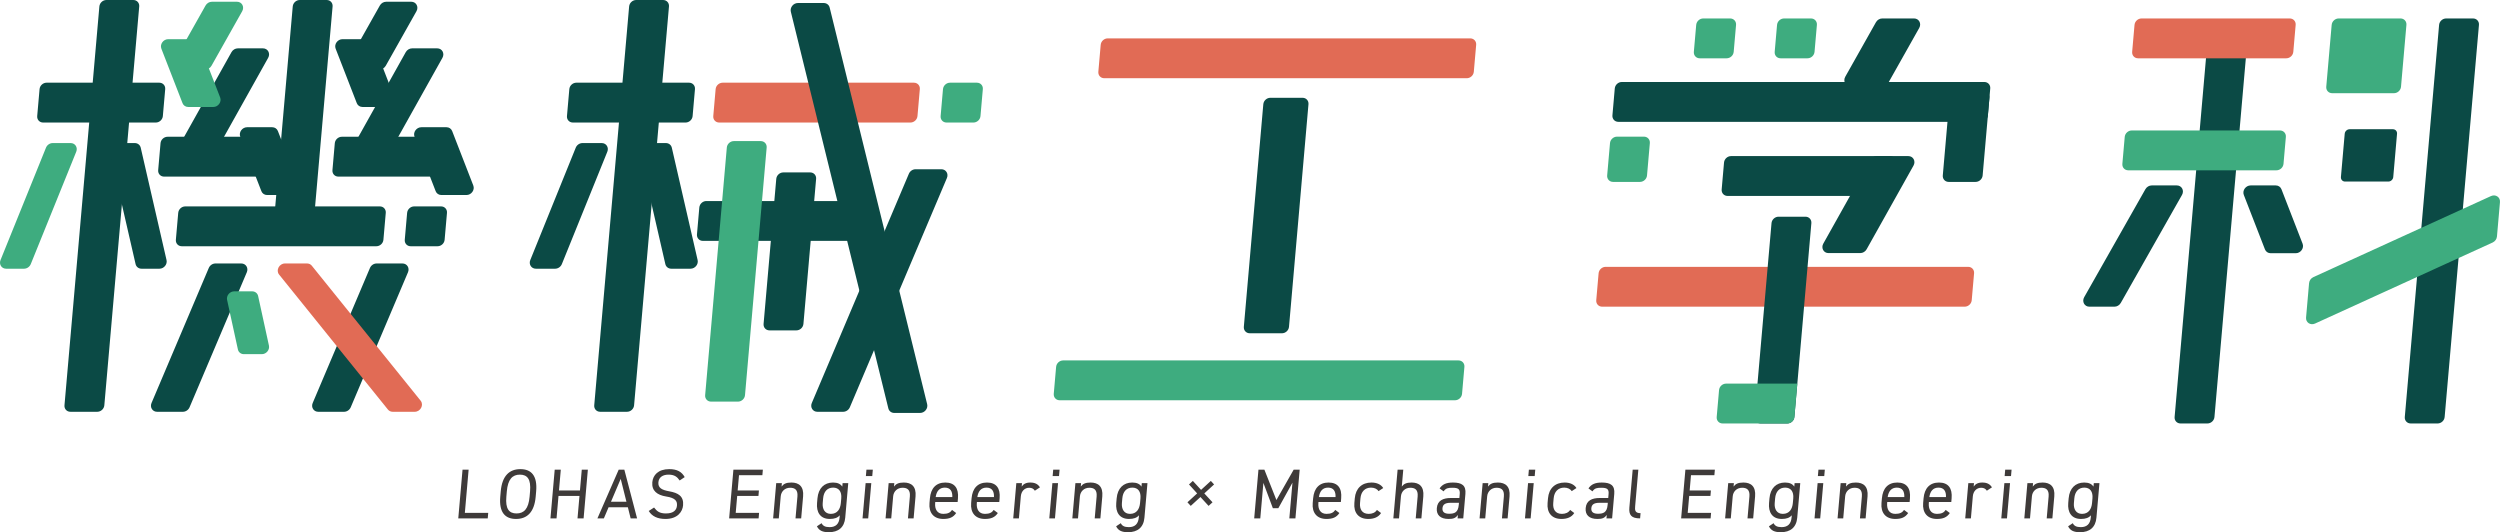
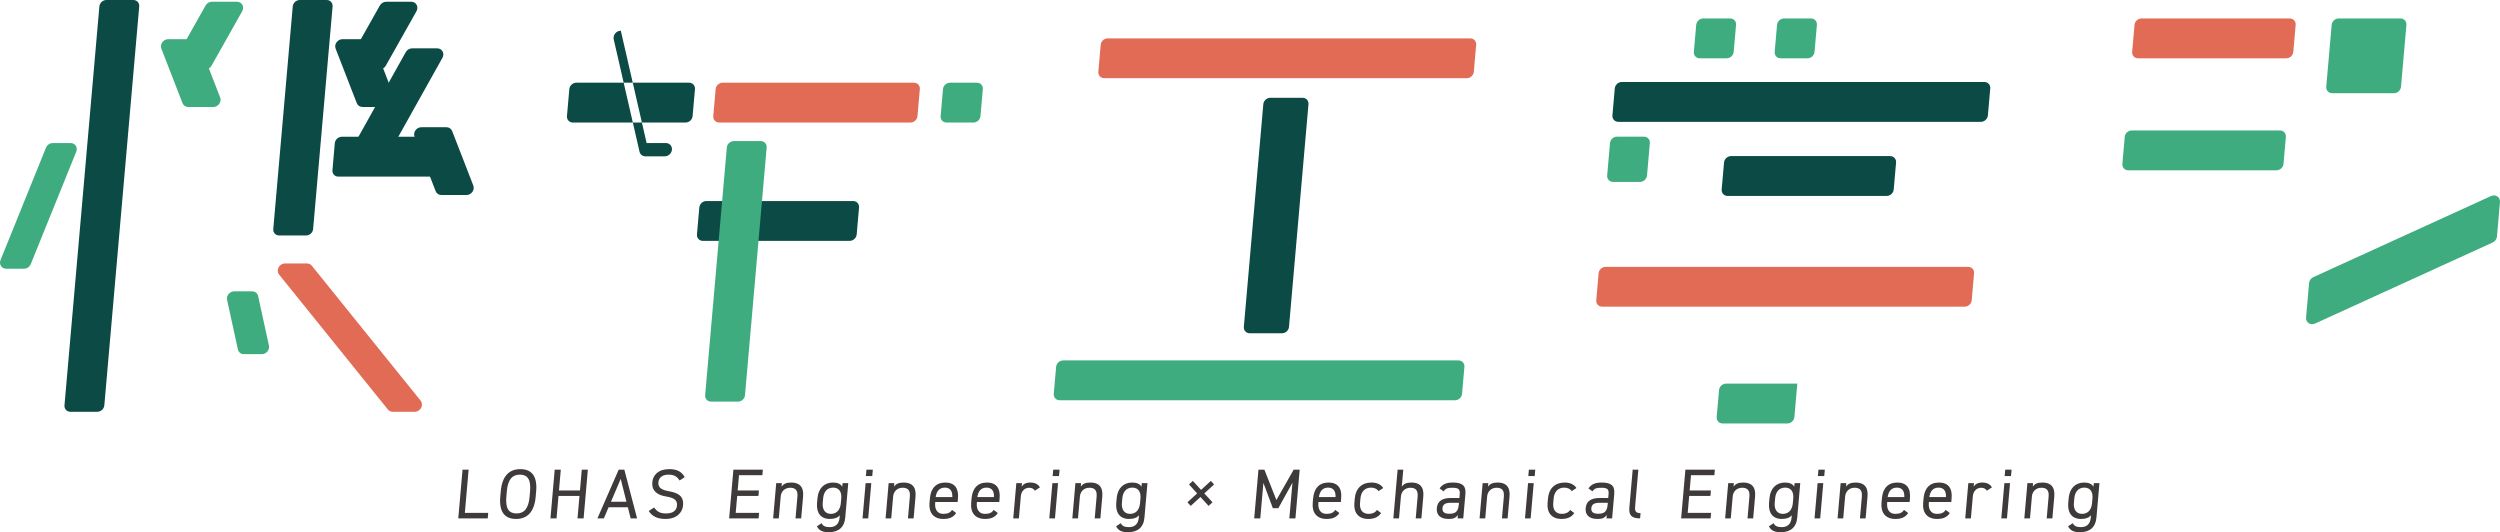
<svg xmlns="http://www.w3.org/2000/svg" width="1100" height="234.175">
  <defs>
    <style>.cls-1{fill:#0b4a45}.cls-2{fill:#3e3a39}.cls-3{fill:#3eac7f}.cls-4{fill:#e16b55}</style>
  </defs>
  <g id="_アンダーテキスト" data-name="アンダーテキスト">
    <path d="M204.532 225.668h10.286l-.212 2.422h-12.967l1.874-21.425h2.68zM227.054 228.339c-4.769 0-7.542-2.857-6.937-9.782l.207-2.36c.606-6.924 3.88-9.78 8.648-9.78s7.542 2.856 6.936 9.78l-.206 2.36c-.606 6.925-3.88 9.782-8.648 9.782m-4.257-9.782c-.464 5.31 1.165 7.36 4.469 7.36 3.303 0 5.29-2.05 5.755-7.36l.207-2.36c.465-5.31-1.164-7.36-4.468-7.36s-5.29 2.05-5.756 7.36zM245.953 215.793h9.226l.798-9.128h2.68l-1.873 21.425h-2.68l.863-9.874h-9.226l-.864 9.874h-2.68l1.873-21.425h2.68zM262.865 228.09l9.354-21.425h2.494l5.606 21.425h-2.837l-1.222-4.906h-8.478l-2.081 4.906zm5.97-7.328h6.795l-2.517-10.06zM299.049 211.416c-1.023-1.49-2.176-2.578-4.887-2.578-2.493 0-4.274 1.118-4.47 3.354-.223 2.545 1.634 3.416 4.733 3.974 4.083.714 6.477 2.205 6.13 6.18-.245 2.794-2.396 5.993-7.756 5.993-3.491 0-5.943-1.18-7.36-3.51l2.346-1.522c1.259 1.646 2.42 2.61 5.226 2.61 3.522 0 4.692-1.616 4.853-3.447.176-2.019-.734-3.385-4.731-4.005-3.997-.623-6.447-2.548-6.121-6.273.269-3.075 2.53-5.776 7.455-5.776 3.43 0 5.48 1.15 6.8 3.51zM335.657 206.665l-.212 2.422H325.16l-.586 6.706h9.351l-.212 2.423h-9.35l-.653 7.452h10.286l-.212 2.422h-12.966l1.874-21.425zM341.534 212.565h2.493l-.133 1.52c.883-1.18 2.024-1.769 4.331-1.769 3.335 0 5.52 1.739 5.14 6.086l-.847 9.688h-2.494l.845-9.657c.275-3.136-1.38-3.82-3.22-3.82-2.337 0-3.945 1.647-4.133 3.79l-.847 9.687h-2.493zM370.742 212.565h2.493l-1.331 15.214c-.378 4.317-3.053 6.396-7.23 6.396-2.712 0-4.302-.714-5.226-2.608l2.052-1.366c.553 1.149 1.53 1.739 3.557 1.739 2.71 0 4.12-1.49 4.354-4.161l.092-1.055c-.937 1.086-2.324 1.615-4.381 1.615-4.24 0-5.973-2.982-5.62-7.018l.18-2.05c.388-4.44 2.977-6.955 6.842-6.955 2.057 0 3.34.652 4.082 1.801zm-.766 8.756.179-2.05c.255-2.918-1.02-4.72-3.577-4.72s-4.144 1.771-4.402 4.72l-.18 2.05c-.23 2.639.922 4.781 3.571 4.781 2.867 0 4.175-2.11 4.409-4.781M380.874 212.565h2.494l-1.358 15.525h-2.494zm.36-5.9h2.806l-.245 2.795h-2.805zM391.006 212.565h2.494l-.134 1.52c.883-1.18 2.025-1.769 4.332-1.769 3.335 0 5.52 1.739 5.14 6.086l-.848 9.688h-2.493l.844-9.657c.275-3.136-1.38-3.82-3.219-3.82-2.337 0-3.946 1.647-4.134 3.79l-.846 9.687h-2.494zM420.714 225.73c-1.256 1.895-2.971 2.609-5.683 2.609-4.176 0-6.434-2.702-6.057-7.018l.18-2.05c.386-4.41 2.697-6.955 6.78-6.955 4.115 0 5.952 2.515 5.563 6.955l-.14 1.614h-9.85l-.038.436c-.234 2.67.86 4.781 3.57 4.781 2.026 0 3.108-.59 3.862-1.738zm-9.017-7.017h7.324c.103-2.608-.913-4.161-3.282-4.161-2.4 0-3.662 1.583-4.042 4.16M439.045 225.73c-1.256 1.895-2.972 2.609-5.684 2.609-4.176 0-6.433-2.702-6.056-7.018l.18-2.05c.385-4.41 2.697-6.955 6.78-6.955 4.114 0 5.951 2.515 5.563 6.955l-.141 1.614h-9.849l-.039.436c-.233 2.67.86 4.781 3.571 4.781 2.026 0 3.107-.59 3.861-1.738zm-9.018-7.017h7.325c.103-2.608-.914-4.161-3.283-4.161-2.4 0-3.661 1.583-4.042 4.16M455.334 215.917c-.576-.9-1.35-1.303-2.504-1.303-1.902 0-3.46 1.428-3.664 3.757l-.85 9.719h-2.493l1.358-15.525h2.494l-.134 1.52c.75-1.085 1.87-1.769 3.77-1.769 2.12 0 3.398.714 4.273 2.112zM463.048 212.565h2.493l-1.358 15.525h-2.493zm.36-5.9h2.805l-.244 2.795h-2.806zM473.18 212.565h2.493l-.133 1.52c.883-1.18 2.025-1.769 4.331-1.769 3.335 0 5.52 1.739 5.14 6.086l-.847 9.688h-2.493l.845-9.657c.274-3.136-1.381-3.82-3.22-3.82-2.337 0-3.946 1.647-4.134 3.79l-.847 9.687h-2.493zM502.387 212.565h2.495l-1.331 15.214c-.378 4.317-3.055 6.396-7.231 6.396-2.712 0-4.301-.714-5.226-2.608l2.052-1.366c.553 1.149 1.53 1.739 3.556 1.739 2.712 0 4.12-1.49 4.354-4.161l.092-1.055c-.936 1.086-2.323 1.615-4.38 1.615-4.239 0-5.972-2.982-5.62-7.018l.18-2.05c.389-4.44 2.977-6.955 6.842-6.955 2.057 0 3.34.652 4.081 1.801zm-.766 8.756.18-2.05c.254-2.918-1.02-4.72-3.577-4.72s-4.145 1.771-4.403 4.72l-.18 2.05c-.23 2.639.923 4.781 3.572 4.781 2.867 0 4.174-2.11 4.408-4.781M522.473 221.01l4.27-3.912-3.582-3.944 1.694-1.552 3.614 3.943 4.303-3.943 1.423 1.552-4.304 3.944 3.616 3.913-1.728 1.582-3.585-3.911-4.27 3.911zM561.62 220.017l7.59-13.352h2.649l-1.874 21.425h-2.68l1.374-15.713-6.22 11.242h-2.4l-4.168-11.148-1.366 15.619h-2.68l1.874-21.425h2.618zM589.333 225.73c-1.257 1.895-2.972 2.609-5.684 2.609-4.176 0-6.433-2.702-6.056-7.018l.18-2.05c.385-4.41 2.696-6.955 6.78-6.955 4.114 0 5.951 2.515 5.562 6.955l-.14 1.614h-9.85l-.038.436c-.234 2.67.86 4.781 3.571 4.781 2.026 0 3.107-.59 3.861-1.738zm-9.018-7.017h7.325c.103-2.608-.914-4.161-3.283-4.161-2.4 0-3.661 1.583-4.042 4.16M607.663 225.73c-1.124 1.8-3.096 2.609-5.62 2.609-4.271 0-6.494-2.734-6.12-7.018l.18-2.05c.386-4.41 3.133-6.955 7.341-6.955 2.338 0 4.198.838 5.18 2.421l-2.083 1.368c-.598-.994-1.858-1.553-3.292-1.553-2.68 0-4.397 1.8-4.652 4.719l-.18 2.05c-.233 2.67.829 4.781 3.82 4.781 1.465 0 2.85-.497 3.613-1.738zM614.944 206.665h2.493l-.65 7.42c.884-1.18 2.025-1.769 4.332-1.769 3.335 0 5.52 1.739 5.14 6.086l-.847 9.688h-2.494l.845-9.657c.275-3.136-1.38-3.82-3.22-3.82-2.337 0-3.945 1.647-4.133 3.79l-.847 9.687h-2.493zM638.418 219.116h3.71l.157-1.8c.193-2.205-.792-2.702-3.224-2.702-1.87 0-2.881.155-3.879 1.583l-1.755-1.304c1.249-1.801 2.905-2.577 5.867-2.577 3.958 0 5.81 1.273 5.485 5l-.943 10.774h-2.493l.132-1.522c-.997 1.428-2.087 1.77-4.114 1.77-3.615 0-5.423-1.77-5.16-4.782.294-3.353 2.788-4.44 6.217-4.44m3.525 2.112h-3.71c-2.463 0-3.409.838-3.545 2.39-.151 1.74 1.036 2.423 2.874 2.423 2.307 0 3.998-.436 4.302-3.913zM652.366 212.565h2.493l-.133 1.52c.883-1.18 2.025-1.769 4.331-1.769 3.335 0 5.52 1.739 5.14 6.086l-.847 9.688h-2.493l.845-9.657c.274-3.136-1.381-3.82-3.22-3.82-2.337 0-3.946 1.647-4.134 3.79l-.847 9.687h-2.493zM672.348 212.565h2.493l-1.358 15.525h-2.493zm.36-5.9h2.805l-.244 2.795h-2.806zM692.673 225.73c-1.124 1.8-3.096 2.609-5.621 2.609-4.27 0-6.493-2.734-6.119-7.018l.18-2.05c.385-4.41 3.133-6.955 7.341-6.955 2.338 0 4.197.838 5.18 2.421l-2.083 1.368c-.598-.994-1.858-1.553-3.292-1.553-2.68 0-4.397 1.8-4.652 4.719l-.18 2.05c-.233 2.67.828 4.781 3.82 4.781 1.465 0 2.85-.497 3.612-1.738zM703.913 219.116h3.71l.157-1.8c.193-2.205-.792-2.702-3.224-2.702-1.87 0-2.88.155-3.878 1.583l-1.756-1.304c1.249-1.801 2.906-2.577 5.867-2.577 3.958 0 5.81 1.273 5.485 5l-.942 10.774h-2.494l.133-1.522c-.998 1.428-2.088 1.77-4.115 1.77-3.615 0-5.424-1.77-5.16-4.782.293-3.353 2.789-4.44 6.217-4.44m3.525 2.112h-3.71c-2.462 0-3.407.838-3.544 2.39-.151 1.74 1.035 2.423 2.874 2.423 2.306 0 3.997-.436 4.301-3.913zM718.377 206.665h2.494l-1.402 16.022c-.147 1.677-.179 3.105 2.377 3.105l-.2 2.298c-3.927 0-5.008-1.553-4.725-4.783zM754.537 206.665l-.212 2.422h-10.287l-.586 6.706h9.351l-.212 2.423h-9.35l-.653 7.452h10.287l-.212 2.422h-12.967l1.874-21.425zM760.413 212.565h2.494l-.134 1.52c.883-1.18 2.025-1.769 4.332-1.769 3.334 0 5.52 1.739 5.139 6.086l-.847 9.688h-2.493l.844-9.657c.275-3.136-1.38-3.82-3.219-3.82-2.337 0-3.946 1.647-4.134 3.79l-.847 9.687h-2.493zM789.62 212.565h2.494l-1.331 15.214c-.378 4.317-3.055 6.396-7.23 6.396-2.713 0-4.302-.714-5.227-2.608l2.053-1.366c.552 1.149 1.53 1.739 3.555 1.739 2.712 0 4.12-1.49 4.354-4.161l.092-1.055c-.936 1.086-2.323 1.615-4.38 1.615-4.238 0-5.972-2.982-5.619-7.018l.18-2.05c.388-4.44 2.976-6.955 6.842-6.955 2.057 0 3.34.652 4.08 1.801zm-.767 8.756.18-2.05c.255-2.918-1.02-4.72-3.577-4.72s-4.145 1.771-4.403 4.72l-.18 2.05c-.23 2.639.923 4.781 3.572 4.781 2.868 0 4.174-2.11 4.408-4.781M799.752 212.565h2.494l-1.358 15.525h-2.494zm.36-5.9h2.806l-.244 2.795h-2.806zM809.885 212.565h2.493l-.133 1.52c.883-1.18 2.024-1.769 4.331-1.769 3.335 0 5.52 1.739 5.14 6.086l-.847 9.688h-2.494l.845-9.657c.274-3.136-1.38-3.82-3.22-3.82-2.337 0-3.946 1.647-4.133 3.79l-.847 9.687h-2.494zM839.593 225.73c-1.257 1.895-2.972 2.609-5.684 2.609-4.177 0-6.433-2.702-6.056-7.018l.18-2.05c.386-4.41 2.696-6.955 6.78-6.955 4.114 0 5.951 2.515 5.562 6.955l-.14 1.614h-9.85l-.039.436c-.233 2.67.86 4.781 3.571 4.781 2.027 0 3.108-.59 3.862-1.738zm-9.019-7.017h7.326c.103-2.608-.914-4.161-3.283-4.161-2.4 0-3.661 1.583-4.043 4.16M857.922 225.73c-1.256 1.895-2.971 2.609-5.683 2.609-4.177 0-6.434-2.702-6.057-7.018l.18-2.05c.386-4.41 2.697-6.955 6.78-6.955 4.115 0 5.952 2.515 5.563 6.955l-.14 1.614h-9.85l-.038.436c-.234 2.67.86 4.781 3.57 4.781 2.026 0 3.108-.59 3.862-1.738zm-9.017-7.017h7.324c.103-2.608-.913-4.161-3.282-4.161-2.4 0-3.662 1.583-4.042 4.16M874.213 215.917c-.576-.9-1.351-1.303-2.505-1.303-1.902 0-3.46 1.428-3.663 3.757l-.85 9.719H864.7l1.358-15.525h2.494l-.134 1.52c.75-1.085 1.87-1.769 3.771-1.769 2.12 0 3.397.714 4.272 2.112zM881.926 212.565h2.494l-1.358 15.525h-2.494zm.36-5.9h2.806l-.245 2.795h-2.805zM892.058 212.565h2.494l-.134 1.52c.883-1.18 2.025-1.769 4.332-1.769 3.335 0 5.52 1.739 5.14 6.086l-.848 9.688h-2.493l.844-9.657c.275-3.136-1.38-3.82-3.219-3.82-2.337 0-3.946 1.647-4.134 3.79l-.846 9.687H890.7zM921.267 212.565h2.492l-1.33 15.214c-.379 4.317-3.054 6.396-7.23 6.396-2.713 0-4.303-.714-5.227-2.608l2.053-1.366c.552 1.149 1.53 1.739 3.556 1.739 2.711 0 4.12-1.49 4.354-4.161l.092-1.055c-.937 1.086-2.324 1.615-4.38 1.615-4.24 0-5.973-2.982-5.62-7.018l.179-2.05c.388-4.44 2.978-6.955 6.843-6.955 2.057 0 3.34.652 4.081 1.801zm-.767 8.756.18-2.05c.255-2.918-1.021-4.72-3.577-4.72s-4.145 1.771-4.403 4.72l-.18 2.05c-.23 2.639.922 4.781 3.572 4.781 2.867 0 4.174-2.11 4.408-4.781" class="cls-2" />
  </g>
  <g id="_オレンジ02" data-name="オレンジ02">
    <path d="m648.477 31.579 1.037-11.853c.137-1.569-1.023-2.84-2.592-2.84H487.396c-1.569 0-2.952 1.271-3.089 2.84l-1.037 11.853c-.137 1.569 1.023 2.84 2.592 2.84h159.526c1.569 0 2.951-1.271 3.089-2.84M702.35 132.101l1.037-11.853c.138-1.569 1.52-2.84 3.09-2.84h159.525c1.569 0 2.73 1.271 2.592 2.84l-1.037 11.853c-.137 1.569-1.52 2.84-3.089 2.84H704.942c-1.569 0-2.729-1.271-2.592-2.84M403.689 51.078l1.037-11.853c.137-1.569-1.023-2.84-2.592-2.84h-84.167c-1.569 0-2.952 1.271-3.089 2.84l-1.037 11.853c-.137 1.569 1.023 2.84 2.592 2.84H400.6c1.569 0 2.951-1.271 3.089-2.84" class="cls-4" />
  </g>
  <g id="_深緑" data-name="深緑">
    <path d="m147.313 63.015-1.037 11.854c-.138 1.568 1.023 2.84 2.592 2.84h41.444c1.568 0 2.951-1.272 3.089-2.84l1.037-11.854c.137-1.568-1.024-2.84-2.592-2.84h-41.444c-1.57 0-2.952 1.272-3.09 2.84M166.952 30.598H155.89c-2.148 0-3.366-2.238-2.274-4.177l13.507-23.985c.573-1.018 1.657-1.667 2.785-1.667h11.062c2.147 0 3.365 2.239 2.273 4.178L169.736 28.93c-.573 1.018-1.657 1.667-2.784 1.667" class="cls-1" />
    <path d="M166.306 72.866h-11.072c-2.143 0-3.362-2.23-2.279-4.169l25.577-45.747c.572-1.023 1.659-1.676 2.79-1.676h11.072c2.143 0 3.362 2.23 2.278 4.17L169.095 71.19c-.572 1.023-1.658 1.676-2.79 1.676" class="cls-1" />
    <path d="M159.485 47.07h11.062c2.147 0 3.757-2.238 3.004-4.177l-9.31-23.985c-.395-1.018-1.365-1.667-2.493-1.667h-11.062c-2.147 0-3.757 2.238-3.004 4.178l9.31 23.984c.395 1.018 1.365 1.667 2.493 1.667M194.19 85.808h11.062c2.147 0 3.757-2.238 3.004-4.177l-9.31-23.985c-.395-1.018-1.365-1.667-2.493-1.667h-11.061c-2.148 0-3.758 2.238-3.005 4.178l9.31 23.984c.395 1.018 1.366 1.667 2.493 1.667M58.665 0H46.812c-1.569 0-2.952 1.272-3.09 2.84L28.369 178.343c-.137 1.57 1.023 2.84 2.592 2.84h11.853c1.569 0 2.952-1.27 3.09-2.84L61.256 2.84C61.394 1.272 60.234 0 58.665 0M143.748 0h-11.853c-1.569 0-2.951 1.272-3.089 2.84l-8.568 97.932c-.137 1.569 1.024 2.84 2.592 2.84h11.853c1.57 0 2.952-1.271 3.09-2.84L146.34 2.84c.137-1.568-1.023-2.84-2.592-2.84M573.136 43.028h-14.19c-1.57 0-2.953 1.271-3.09 2.84l-8.568 97.932c-.137 1.568 1.024 2.84 2.592 2.84h14.192c1.568 0 2.951-1.272 3.088-2.84l8.568-97.932c.138-1.569-1.023-2.84-2.592-2.84M709.466 50.768l1.037-11.854c.137-1.568 1.52-2.84 3.089-2.84h159.526c1.569 0 2.73 1.272 2.592 2.84l-1.037 11.854c-.137 1.568-1.52 2.84-3.09 2.84H712.059c-1.569 0-2.73-1.272-2.592-2.84M757.534 83.373l1.037-11.853c.137-1.569 1.52-2.84 3.089-2.84h70.023c1.569 0 2.73 1.271 2.592 2.84l-1.037 11.853c-.137 1.569-1.52 2.84-3.089 2.84h-70.023c-1.569 0-2.73-1.271-2.592-2.84" class="cls-1" />
-     <path d="M869.271 80.04h-11.853c-1.568 0-2.729-1.272-2.592-2.84l2.988-34.152c.138-1.569 1.52-2.84 3.09-2.84h11.852c1.569 0 2.73 1.271 2.592 2.84l-2.988 34.151c-.137 1.57-1.52 2.84-3.089 2.84M786.448 186.324h-11.853c-1.569 0-2.73-1.271-2.592-2.84l7.462-85.297c.138-1.569 1.52-2.84 3.09-2.84h11.852c1.57 0 2.73 1.271 2.592 2.84l-7.462 85.297c-.137 1.569-1.52 2.84-3.09 2.84M971.272 186.324h-11.854c-1.568 0-2.729-1.271-2.591-2.84l14.663-167.61c.138-1.569 1.52-2.84 3.09-2.84h11.853c1.568 0 2.729 1.271 2.591 2.84l-14.664 167.61c-.137 1.569-1.52 2.84-3.088 2.84M1072.554 186.324h-11.853c-1.568 0-2.729-1.271-2.592-2.84l15.094-172.525c.138-1.569 1.52-2.84 3.09-2.84h11.852c1.57 0 2.73 1.271 2.592 2.84l-15.094 172.525c-.137 1.569-1.52 2.84-3.089 2.84M51.417 62.948h7.896c1.274 0 2.328.825 2.607 2.04l11.355 49.44c.433 1.884-1.142 3.805-3.119 3.805h-7.895c-1.274 0-2.329-.824-2.608-2.038L48.3 66.755c-.433-1.885 1.141-3.807 3.118-3.807M71.655 51.078l1.037-11.853c.137-1.569-1.023-2.84-2.592-2.84H20.496c-1.569 0-2.952 1.271-3.09 2.84L16.37 51.078c-.137 1.569 1.023 2.84 2.592 2.84h49.604c1.569 0 2.952-1.271 3.089-2.84M291.759 0h-11.853c-1.569 0-2.952 1.272-3.09 2.84l-15.354 175.503c-.137 1.57 1.023 2.84 2.592 2.84h11.853c1.569 0 2.952-1.27 3.09-2.84L294.35 2.84c.137-1.568-1.023-2.84-2.592-2.84M264.772 62.948h-8.48c-1.274 0-2.473.825-2.965 2.04l-20.005 49.44c-.763 1.884.475 3.805 2.452 3.805h8.48c1.274 0 2.473-.824 2.965-2.038l20.005-49.44c.763-1.885-.476-3.807-2.452-3.807" class="cls-1" />
-     <path d="M284.511 62.948h8.48c1.274 0 2.329.825 2.608 2.04l11.355 49.44c.432 1.884-1.142 3.805-3.119 3.805h-8.48c-1.274 0-2.329-.824-2.608-2.038l-11.354-49.44c-.433-1.885 1.141-3.807 3.118-3.807M304.749 51.078l1.037-11.853c.137-1.569-1.023-2.84-2.592-2.84H253.59c-1.569 0-2.952 1.271-3.089 2.84l-1.037 11.853c-.137 1.569 1.023 2.84 2.592 2.84h49.604c1.569 0 2.952-1.271 3.089-2.84M376.942 103.148l1.037-11.853c.137-1.569-1.023-2.84-2.592-2.84h-64.6c-1.568 0-2.95 1.271-3.088 2.84l-1.037 11.853c-.137 1.569 1.023 2.84 2.592 2.84h64.599c1.569 0 2.952-1.271 3.089-2.84" class="cls-1" />
-     <path d="M338.566 145.366h11.853c1.569 0 2.952-1.272 3.089-2.84l5.584-63.824c.137-1.568-1.023-2.84-2.592-2.84h-11.853c-1.569 0-2.952 1.272-3.09 2.84l-5.583 63.824c-.137 1.568 1.023 2.84 2.592 2.84M78.418 93.654l-1.037 11.853c-.138 1.57 1.023 2.84 2.591 2.84h85.64c1.569 0 2.952-1.27 3.09-2.84l1.036-11.853c.137-1.568-1.023-2.84-2.592-2.84h-85.64c-1.568 0-2.951 1.272-3.088 2.84M70.634 63.015 69.597 74.87c-.138 1.568 1.023 2.84 2.592 2.84h41.444c1.568 0 2.951-1.272 3.089-2.84l1.037-11.854c.137-1.568-1.024-2.84-2.592-2.84H73.723c-1.57 0-2.952 1.272-3.09 2.84M106.172 115.924H94.805c-1.254 0-2.44.8-2.943 1.99l-25.196 59.415c-.803 1.894.434 3.855 2.432 3.855h11.367c1.255 0 2.44-.801 2.944-1.99l25.196-59.416c.803-1.894-.434-3.854-2.433-3.854M177.089 115.924H165.72c-1.254 0-2.44.8-2.943 1.99l-25.196 59.415c-.803 1.894.434 3.855 2.432 3.855h11.367c1.255 0 2.44-.801 2.944-1.99l25.196-59.416c.803-1.894-.434-3.854-2.432-3.854M414.213 74.466h-11.368c-1.256 0-2.44.802-2.945 1.992l-42.712 100.873c-.801 1.893.436 3.853 2.433 3.853h11.369c1.255 0 2.44-.802 2.944-1.992L416.646 78.32c.802-1.893-.436-3.853-2.433-3.853" class="cls-1" />
-     <path d="M351.078 1.327h11.373c1.258 0 2.304.805 2.598 1.998l42.902 174.523c.465 1.893-1.115 3.847-3.11 3.847H393.47c-1.258 0-2.305-.805-2.598-1.999L347.97 5.173c-.465-1.892 1.114-3.846 3.109-3.846M192.543 108.348H180.69c-1.569 0-2.729-1.272-2.592-2.84l1.037-11.854c.138-1.568 1.52-2.84 3.09-2.84h11.852c1.57 0 2.73 1.272 2.592 2.84l-1.037 11.853c-.137 1.57-1.52 2.84-3.089 2.84M1033.835 56.862h19.047c1.098 0 1.91.89 1.814 1.988l-1.666 19.047c-.096 1.098-1.064 1.988-2.163 1.988h-19.047c-1.098 0-1.91-.89-1.814-1.988l1.666-19.047c.097-1.098 1.065-1.988 2.163-1.988M828.171 37.947h-13.984c-2.147 0-3.366-2.238-2.274-4.177L825.42 9.785c.573-1.018 1.657-1.667 2.785-1.667h13.984c2.148 0 3.366 2.239 2.274 4.178L830.956 36.28c-.573 1.019-1.657 1.667-2.785 1.667M930.366 134.942h-11.053c-2.15 0-3.368-2.246-2.268-4.186l26.933-47.51c.575-1.014 1.656-1.66 2.78-1.66h11.053c2.151 0 3.368 2.247 2.269 4.187l-26.934 47.51c-.575 1.014-1.656 1.659-2.78 1.659M999.078 111.416h11.062c2.147 0 3.757-2.238 3.004-4.178l-9.31-23.984c-.395-1.018-1.365-1.667-2.493-1.667H990.28c-2.147 0-3.757 2.238-3.004 4.178l9.31 23.984c.395 1.018 1.365 1.667 2.493 1.667M89.627 72.866H78.555c-2.143 0-3.362-2.23-2.279-4.169l25.577-45.747c.572-1.023 1.659-1.676 2.79-1.676h11.072c2.143 0 3.362 2.23 2.278 4.17L92.416 71.19c-.572 1.023-1.658 1.676-2.79 1.676M117.511 85.808h11.062c2.147 0 3.757-2.238 3.004-4.177l-9.31-23.985c-.395-1.018-1.365-1.667-2.493-1.667h-11.061c-2.148 0-3.758 2.238-3.005 4.178l9.31 23.984c.395 1.018 1.366 1.667 2.493 1.667M818.522 111.36h-13.991c-2.145 0-3.363-2.233-2.277-4.172l20.637-36.835c.572-1.022 1.658-1.674 2.788-1.674h13.992c2.144 0 3.363 2.233 2.277 4.172l-20.637 36.835c-.573 1.022-1.658 1.673-2.789 1.673" class="cls-1" />
+     <path d="M284.511 62.948h8.48c1.274 0 2.329.825 2.608 2.04c.432 1.884-1.142 3.805-3.119 3.805h-8.48c-1.274 0-2.329-.824-2.608-2.038l-11.354-49.44c-.433-1.885 1.141-3.807 3.118-3.807M304.749 51.078l1.037-11.853c.137-1.569-1.023-2.84-2.592-2.84H253.59c-1.569 0-2.952 1.271-3.089 2.84l-1.037 11.853c-.137 1.569 1.023 2.84 2.592 2.84h49.604c1.569 0 2.952-1.271 3.089-2.84M376.942 103.148l1.037-11.853c.137-1.569-1.023-2.84-2.592-2.84h-64.6c-1.568 0-2.95 1.271-3.088 2.84l-1.037 11.853c-.137 1.569 1.023 2.84 2.592 2.84h64.599c1.569 0 2.952-1.271 3.089-2.84" class="cls-1" />
  </g>
  <g id="_緑" data-name="緑">
    <path d="m643.3 173.277 1.036-11.853c.137-1.569-1.023-2.84-2.592-2.84H467.78c-1.568 0-2.951 1.271-3.088 2.84l-1.037 11.853c-.138 1.569 1.023 2.84 2.591 2.84H640.21c1.569 0 2.952-1.271 3.09-2.84M755.346 183.484l1.037-11.853c.137-1.569 1.52-2.84 3.089-2.84h31.35l-1.285 14.693c-.137 1.569-1.52 2.84-3.09 2.84h-28.51c-1.568 0-2.728-1.271-2.591-2.84M721.599 80.04h-11.854c-1.568 0-2.729-1.272-2.591-2.84l1.245-14.236c.137-1.569 1.52-2.84 3.089-2.84h11.853c1.569 0 2.73 1.271 2.592 2.84l-1.245 14.235c-.138 1.57-1.52 2.84-3.09 2.84M31.093 62.948h-7.896c-1.273 0-2.472.825-2.964 2.04L.228 114.427c-.763 1.884.475 3.805 2.452 3.805h7.896c1.274 0 2.473-.824 2.964-2.038l20.006-49.44c.762-1.885-.476-3.807-2.453-3.807M103.047 128.19h7.916c1.285 0 2.345.839 2.613 2.068l4.755 21.798c.41 1.878-1.161 3.776-3.125 3.776h-7.916c-1.285 0-2.346-.84-2.614-2.068l-4.755-21.798c-.41-1.878 1.162-3.776 3.126-3.776M312.858 176.713h11.854c1.568 0 2.951-1.272 3.088-2.84l9.532-108.951c.138-1.569-1.023-2.84-2.592-2.84h-11.853c-1.568 0-2.951 1.271-3.089 2.84l-9.532 108.95c-.137 1.569 1.024 2.84 2.592 2.84M428.321 53.918h-11.853c-1.569 0-2.73-1.271-2.592-2.84l1.037-11.853c.137-1.569 1.52-2.84 3.089-2.84h11.853c1.569 0 2.73 1.271 2.592 2.84l-1.037 11.853c-.137 1.569-1.52 2.84-3.089 2.84M759.738 25.652h-11.853c-1.569 0-2.73-1.271-2.592-2.84l1.037-11.853c.137-1.569 1.52-2.84 3.089-2.84h11.853c1.569 0 2.729 1.271 2.592 2.84l-1.037 11.853c-.138 1.569-1.52 2.84-3.09 2.84M795.308 25.652h-11.853c-1.569 0-2.73-1.271-2.592-2.84l1.037-11.853c.137-1.569 1.52-2.84 3.089-2.84h11.853c1.569 0 2.73 1.271 2.592 2.84l-1.037 11.853c-.137 1.569-1.52 2.84-3.09 2.84M1029.022 8.118h27.21c1.568 0 2.729 1.272 2.592 2.84l-2.381 27.21c-.137 1.57-1.52 2.841-3.089 2.841h-27.21c-1.569 0-2.73-1.271-2.592-2.84l2.38-27.21c.138-1.569 1.52-2.84 3.09-2.84M1001.654 74.937h-65.222c-1.569 0-2.73-1.272-2.592-2.84l1.037-11.854c.137-1.568 1.52-2.84 3.089-2.84h65.222c1.569 0 2.73 1.272 2.592 2.84l-1.037 11.853c-.137 1.57-1.52 2.84-3.09 2.84M1098.662 104.061l1.326-15.154c.188-2.147-1.926-3.561-3.946-2.64l-78.15 35.662c-1.061.484-1.8 1.511-1.899 2.64l-1.326 15.154c-.188 2.147 1.926 3.56 3.946 2.64l78.15-35.662c1.062-.485 1.8-1.512 1.9-2.64M90.273 30.598H79.21c-2.148 0-3.366-2.238-2.274-4.177L90.444 2.436C91.017 1.418 92.101.77 93.229.77h11.062c2.147 0 3.365 2.239 2.273 4.178L93.057 28.93c-.573 1.018-1.657 1.667-2.784 1.667" class="cls-3" />
    <path d="M82.806 47.07h11.062c2.147 0 3.757-2.238 3.004-4.177l-9.31-23.985c-.395-1.018-1.365-1.667-2.493-1.667H74.007c-2.147 0-3.757 2.238-3.004 4.178l9.31 23.984c.395 1.018 1.365 1.667 2.493 1.667" class="cls-3" />
  </g>
  <g id="_オレンジ01" data-name="オレンジ01">
    <path d="M125.397 115.924h9.696c.832 0 1.593.354 2.093.975l47.9 59.415c1.518 1.883-.08 4.87-2.605 4.87h-9.696c-.832 0-1.593-.355-2.094-.975l-47.899-59.416c-1.518-1.883.08-4.87 2.605-4.87M1005.966 25.652h-65.222c-1.57 0-2.73-1.271-2.592-2.84l1.037-11.853c.137-1.569 1.52-2.84 3.089-2.84h65.222c1.568 0 2.729 1.271 2.592 2.84l-1.037 11.853c-.138 1.569-1.52 2.84-3.09 2.84" class="cls-4" />
  </g>
</svg>